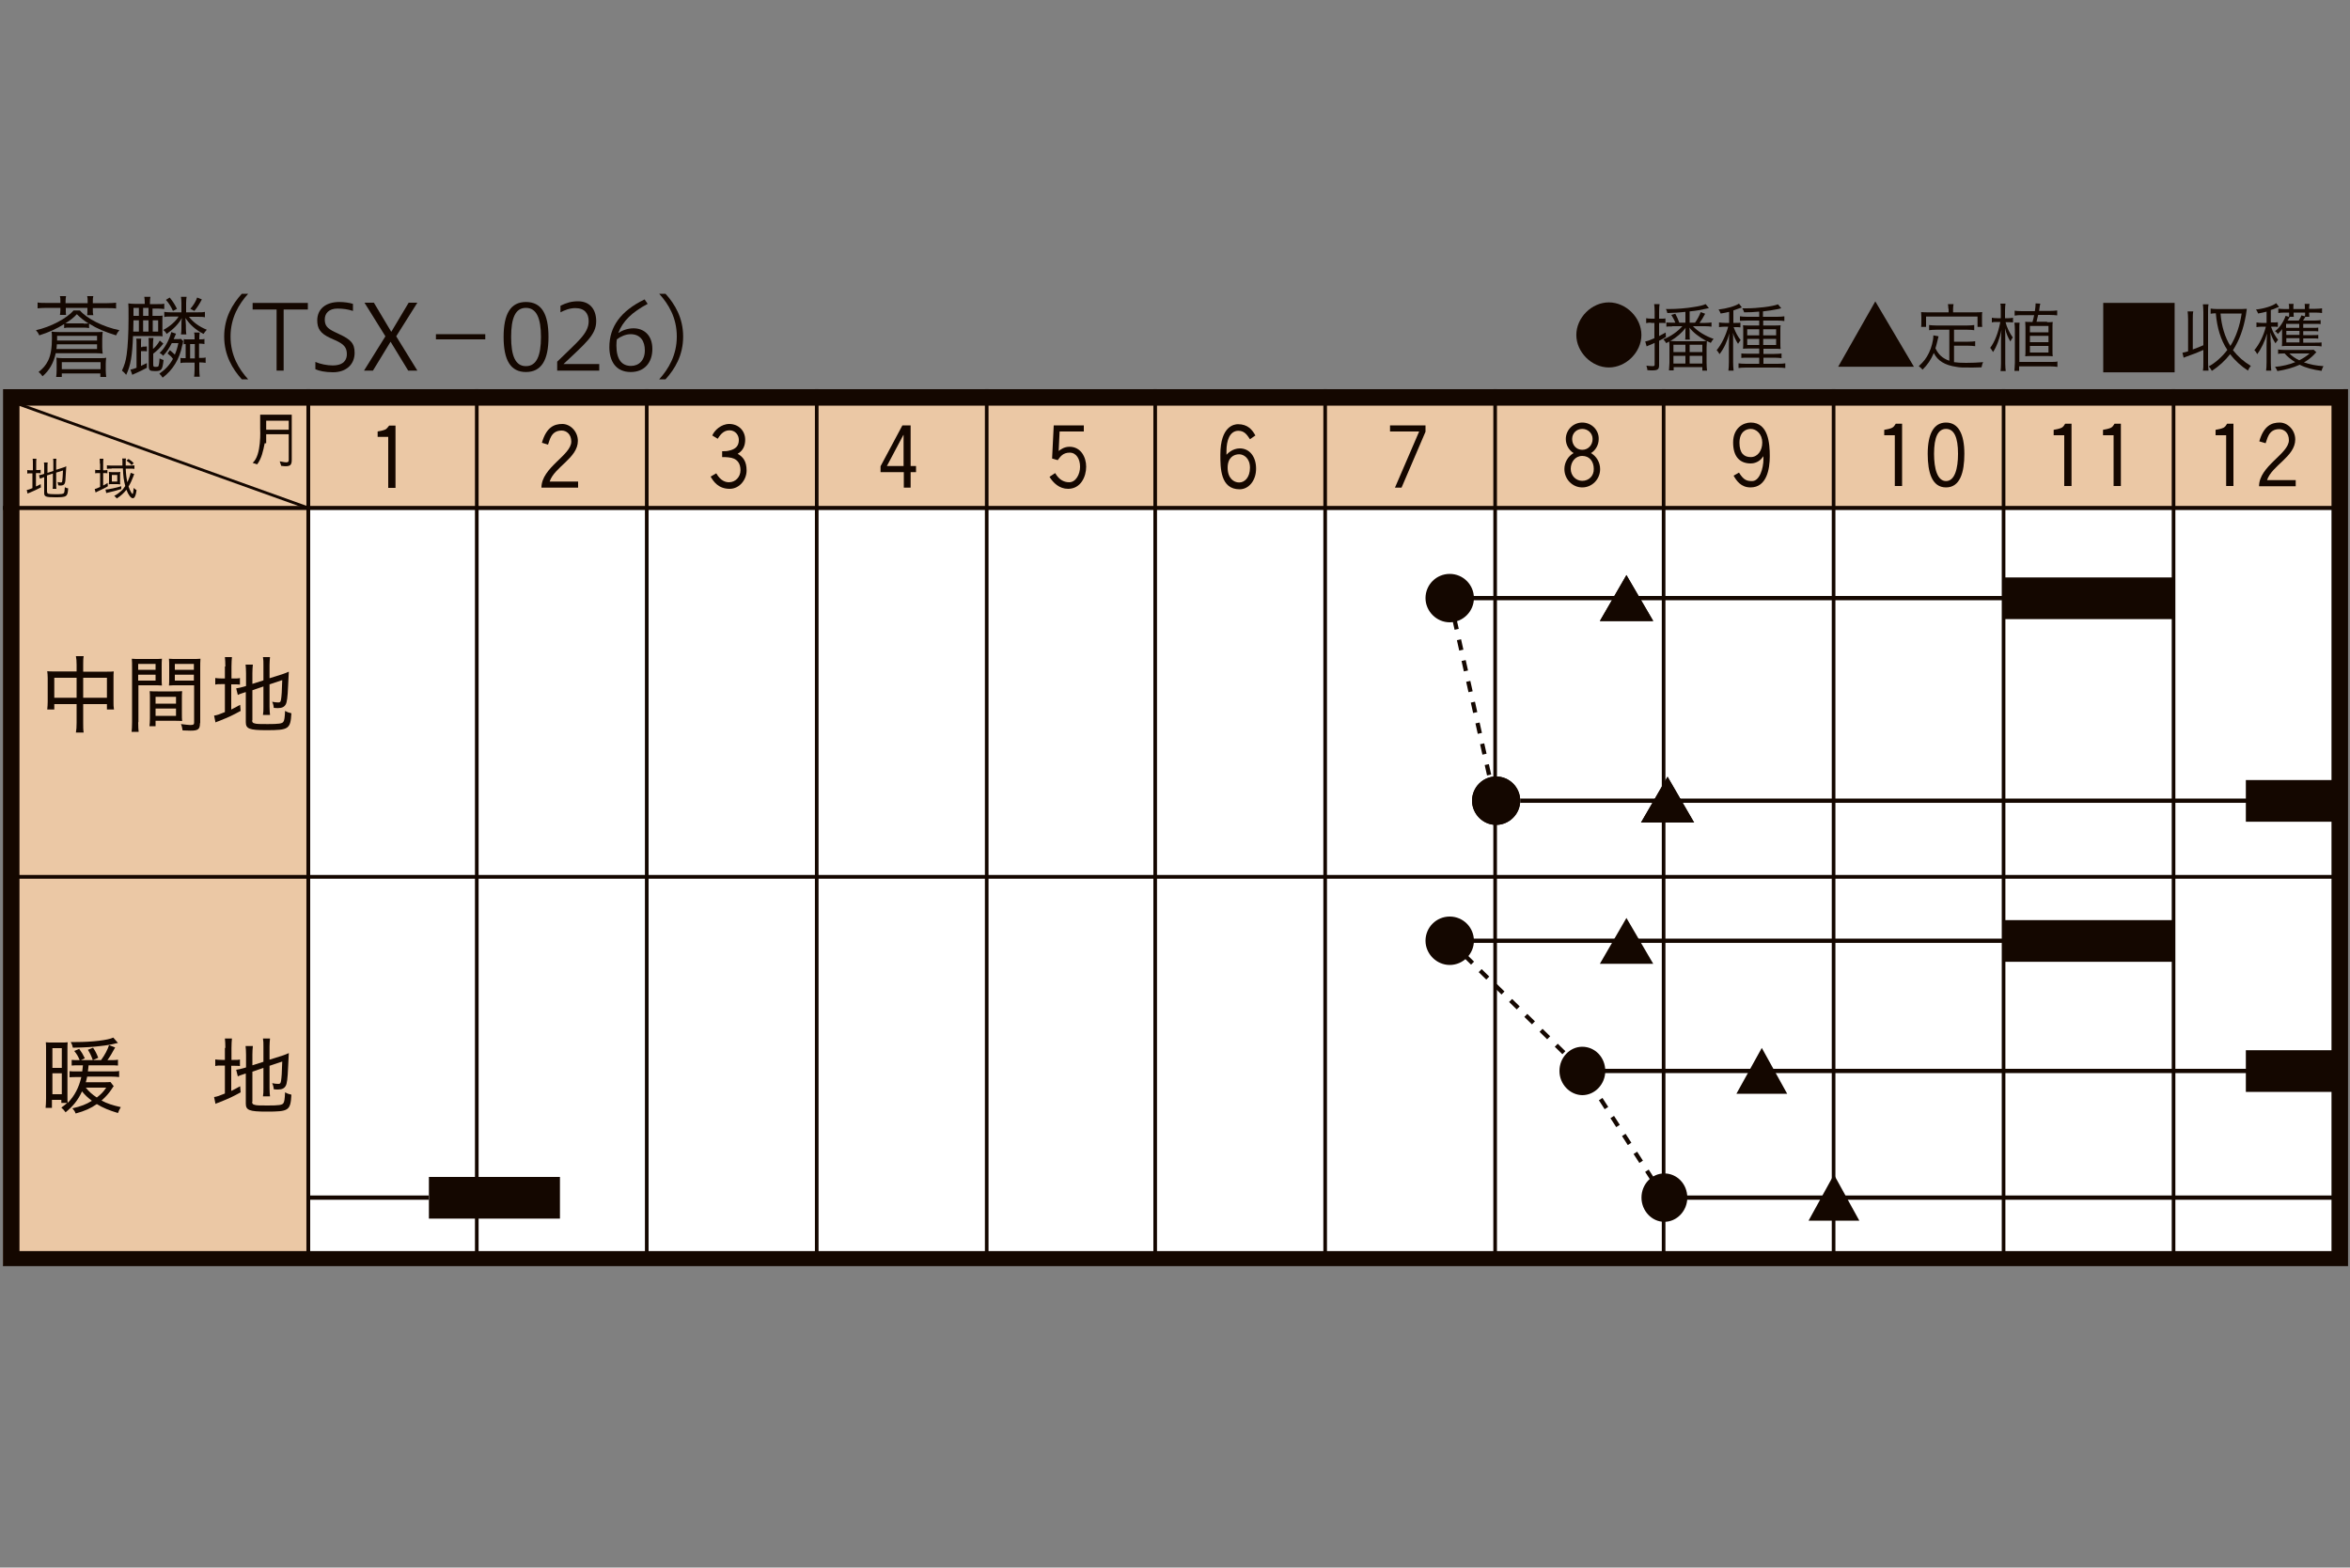
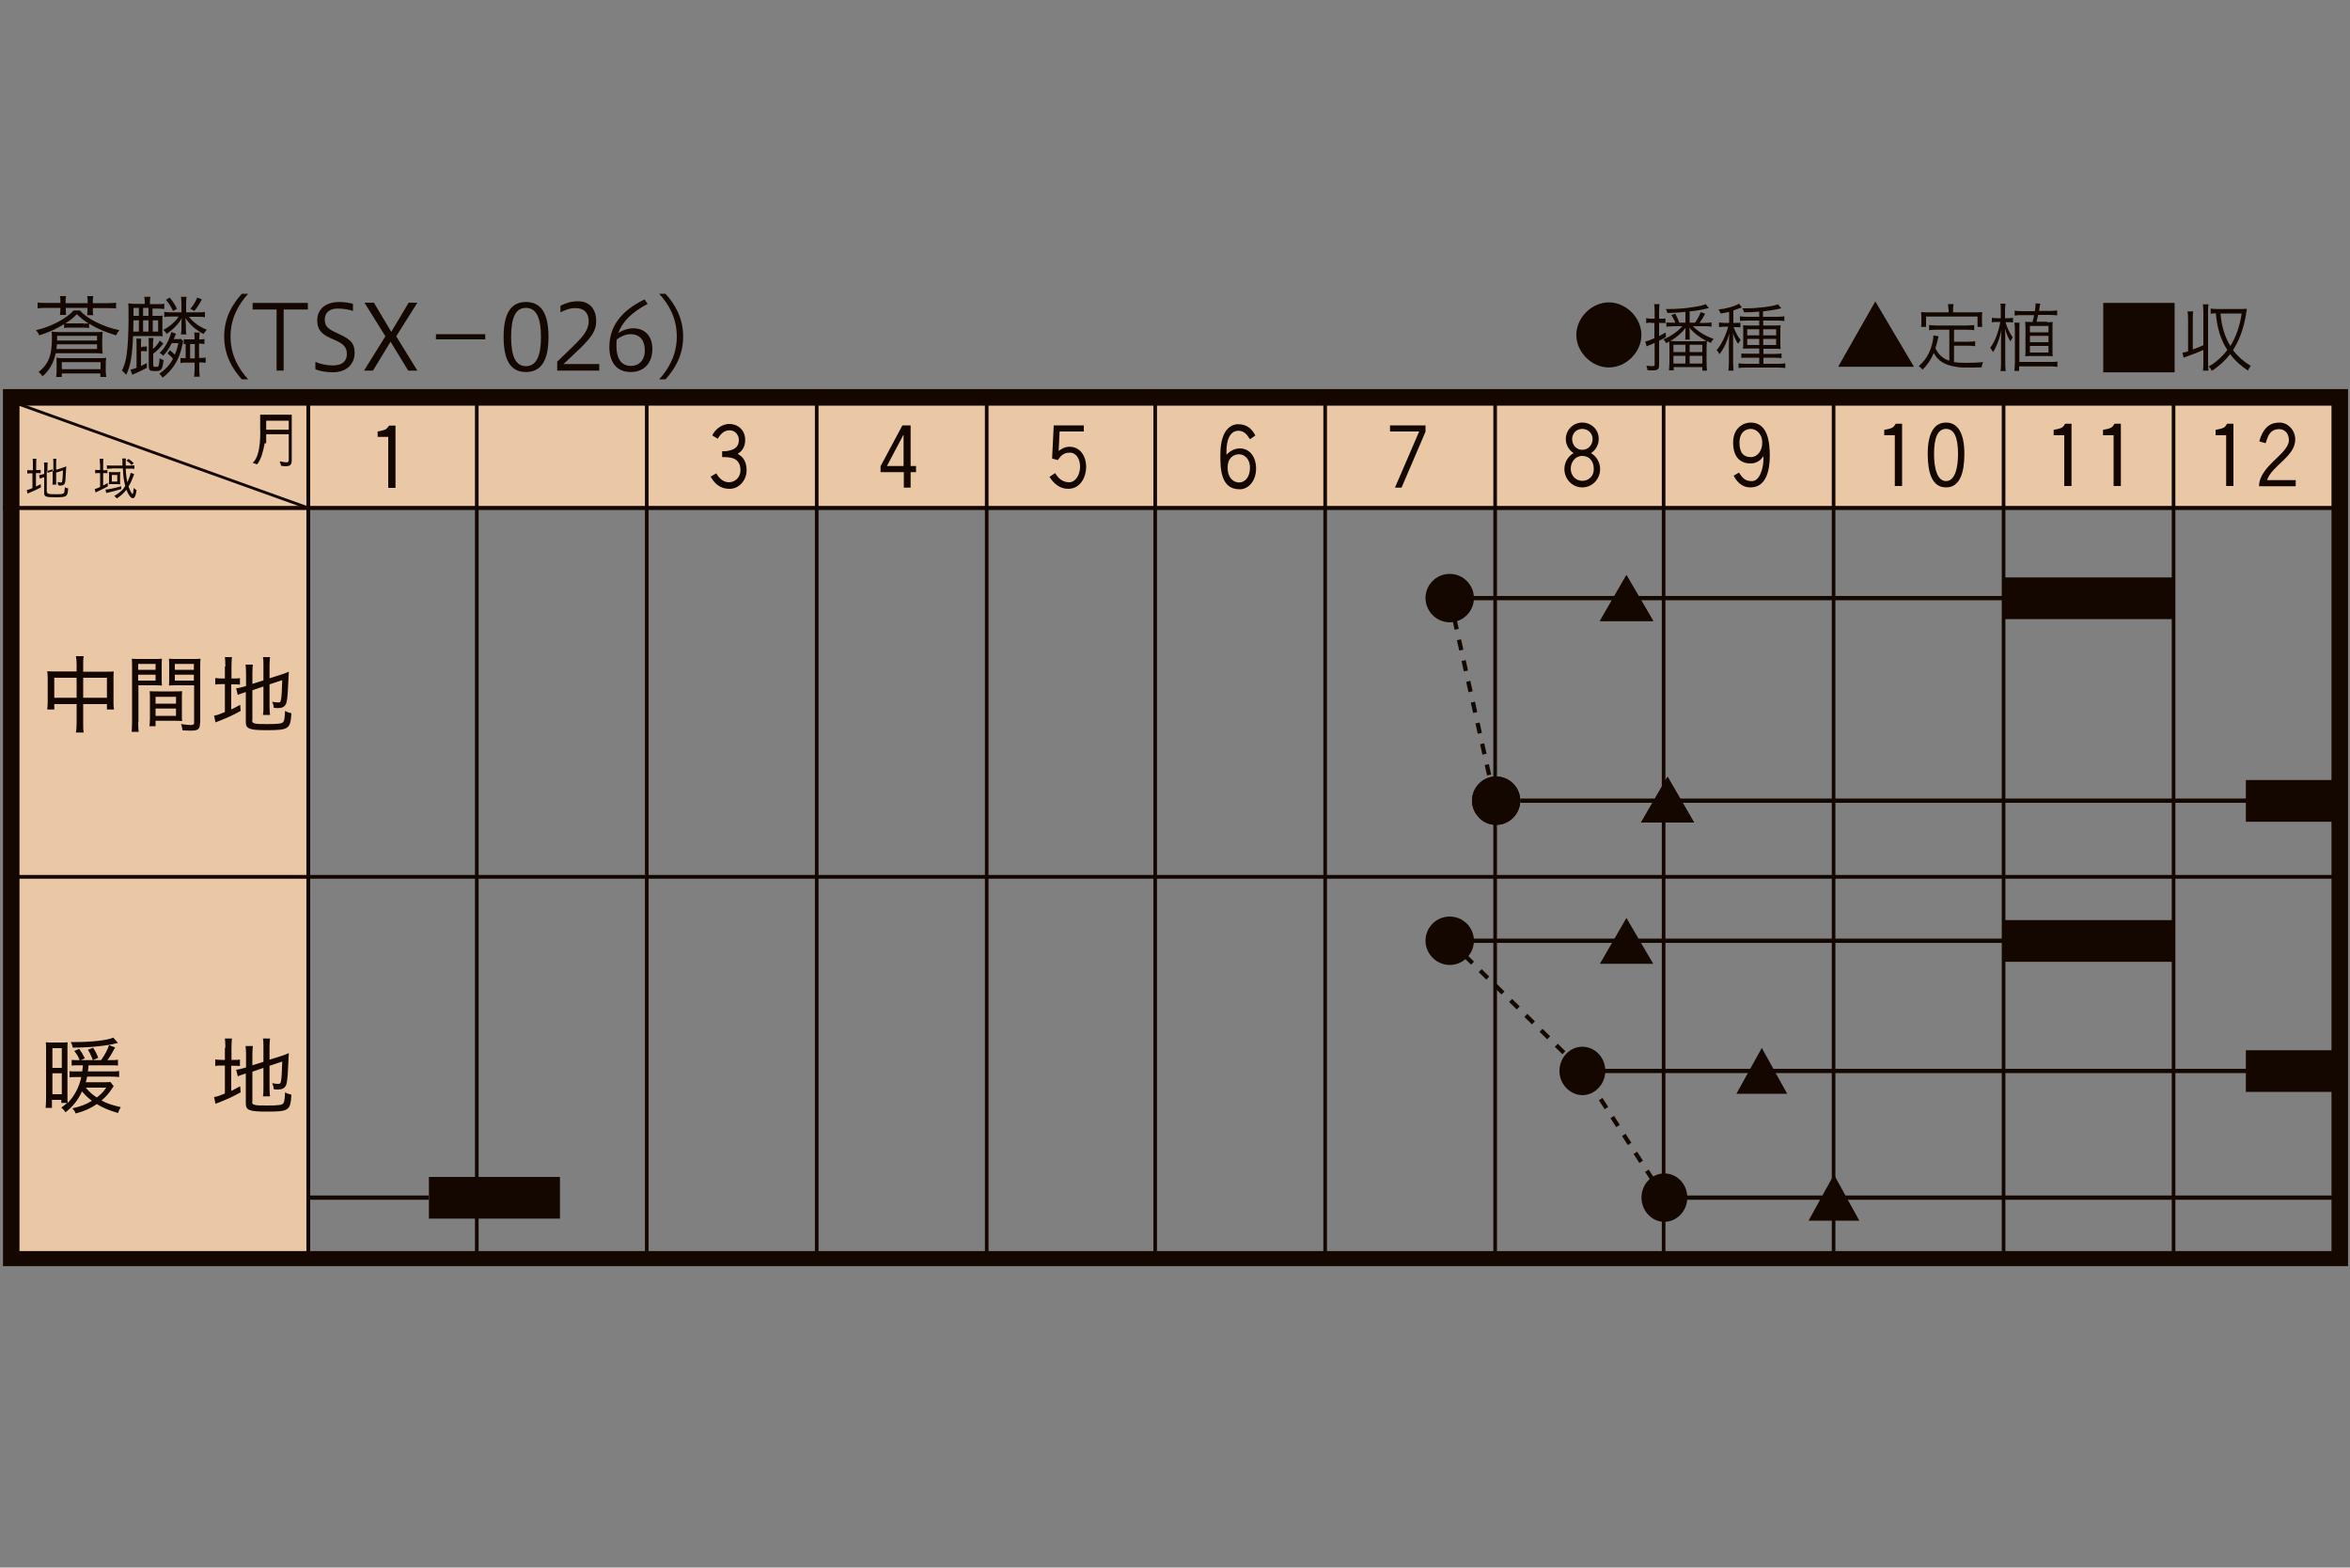
<svg xmlns="http://www.w3.org/2000/svg" xmlns:xlink="http://www.w3.org/1999/xlink" version="1.1" id="レイヤー_1" x="0px" y="0px" viewBox="0 0 1000 667" style="enable-background:new 0 0 1000 667;" xml:space="preserve">
  <rect x="0" y="0" width="1000" height="667" fill="#808080" stroke="none" />
  <style type="text/css">
	.st0{fill:#FFFFFF;}
	.st1{fill:#EBC8A5;}
	.st2{fill:none;stroke:#140700;stroke-width:0.252;}
	.st3{fill:none;stroke:#140700;stroke-width:0.241;}
	.st4{fill:none;stroke:#140700;stroke-width:0.273;}
	.st5{fill:#140700;}
	.st6{fill:none;stroke:#140700;stroke-width:0.188;}
	.st7{fill:none;stroke:#140700;stroke-width:1.6;stroke-miterlimit:10;}
	.st8{fill:none;stroke:#140700;stroke-width:1.815;stroke-miterlimit:10;stroke-dasharray:4.536,4.536;}
	.st9{fill:none;stroke:#140700;stroke-width:1.815;stroke-miterlimit:10;}
</style>
  <symbol id="calカレンダ" viewBox="-77.5 -29 155.9 58.4">
    <g>
-       <rect x="-77.5" y="-28.9" class="st0" width="155.6" height="58.2" />
-     </g>
+       </g>
    <rect x="-76.7" y="21.4" class="st1" width="154.7" height="6.9" />
    <rect x="-77.5" y="-28.9" class="st1" width="20.3" height="50.3" />
    <line class="st2" x1="-57.2" y1="29.3" x2="-57.2" y2="-28.9" />
    <line class="st3" x1="-46" y1="29.3" x2="-46" y2="-28.9" />
    <line class="st3" x1="-34.7" y1="29.3" x2="-34.7" y2="-28.9" />
    <line class="st3" x1="-23.4" y1="29.3" x2="-23.4" y2="-28.9" />
    <line class="st3" x1="-12.1" y1="29.3" x2="-12.1" y2="-28.9" />
    <line class="st3" x1="-0.9" y1="29.3" x2="-0.9" y2="-28.9" />
    <line class="st3" x1="10.4" y1="29.3" x2="10.4" y2="-28.9" />
    <line class="st3" x1="21.7" y1="29.3" x2="21.7" y2="-28.9" />
    <line class="st3" x1="32.9" y1="29.3" x2="32.9" y2="-28.9" />
    <line class="st3" x1="44.2" y1="29.3" x2="44.2" y2="-28.9" />
    <line class="st3" x1="55.5" y1="29.3" x2="55.5" y2="-28.9" />
    <line class="st3" x1="66.8" y1="29.3" x2="66.8" y2="-28.9" />
    <line class="st4" x1="-77.5" y1="21.4" x2="78" y2="21.4" />
    <g id="_x31_-12_2_">
	</g>
    <path class="st5" d="M-58.5,26.6H-60v0.6h1.5V26.6z M-58.5,25.5v-0.9c0-0.2-0.1-0.2-0.6-0.1l0.1-0.3c0.7-0.1,0.7,0.1,0.7,0.5v2.9   h-2.1c0-0.2,0-0.7,0-0.9c0-0.1,0.1-1.8-0.5-2.3l0.3-0.1c0.3,0.4,0.4,0.9,0.5,1.4H-58.5z M-60,25.7c0,0.2,0,0.4,0,0.6h1.5v-0.6H-60z   " />
    <line class="st6" x1="-77" y1="28.5" x2="-57.2" y2="21.4" />
    <g>
      <path class="st5" d="M77.3,28.2v-56.2H-76.4v56.2H77.3 M78.4,29.3H-77.5V-29H78.4V29.3L78.4,29.3z" />
    </g>
  </symbol>
  <symbol id="収穫_2" viewBox="-6.5 -2.3 17.4 4">
    <rect x="-6.5" y="-2.3" class="st5" width="17.4" height="4" />
  </symbol>
  <symbol id="定植_2" viewBox="-2.4 -2.2 5.1 4.4">
    <g>
      <path class="st5" d="M0.1,2.2l2.6-4.4h-5.1L0.1,2.2z" />
    </g>
  </symbol>
  <symbol id="播種" viewBox="-1.7 -1.7 3.4 3.4">
    <path class="st5" d="M1.7,0c0-0.9-0.8-1.7-1.7-1.7S-1.7-0.9-1.7,0c0,0.9,0.8,1.7,1.7,1.7S1.7,0.9,1.7,0z" />
  </symbol>
  <use xlink:href="#calカレンダ" width="155.9" height="58.4" id="XMLID_1_" x="-77.5" y="-29" transform="matrix(6.401 0 0 -6.401 497.329 353.13)" style="overflow:visible;" />
  <g>
    <path class="st5" d="M32.6,282.9c0-1.7-0.1-2.6-0.3-3.7h3.3c-0.2,1.1-0.2,2.1-0.2,3.7v2.9h10.2c1.3,0,2,0,2.8-0.1   c-0.1,0.9-0.1,1.7-0.1,2.9v10c0,1.3,0,2.2,0.2,3.3h-3v-2.3H35.4v7.9c0,2.1,0,3,0.2,4.2h-3.3c0.2-1.2,0.3-2.2,0.3-4.2v-7.9h-9.5v2.3   h-3c0.1-1.1,0.2-2,0.2-3.3v-10.1c0-1.2-0.1-2-0.2-2.9c0.9,0.1,1.6,0.1,2.8,0.1h9.7V282.9z M23.1,288.4v8.5h9.5v-8.5H23.1z    M45.5,296.9v-8.5H35.4v8.5H45.5z" />
    <path class="st5" d="M58.8,307.3c0,2,0.1,3.2,0.2,4.1h-3c0.1-1,0.2-2.1,0.2-4.1v-23c0-1.8,0-2.8-0.1-4c1,0.1,1.9,0.1,3.7,0.1h5.5   c1.8,0,2.6,0,3.6-0.1c-0.1,1.1-0.1,2-0.1,3.4v4.7c0,1.5,0,2.4,0.1,3.3c-1-0.1-2.1-0.1-3.5-0.1h-6.5V307.3z M58.8,285h7.4v-2.5h-7.4   V285z M58.8,289.6h7.4v-2.5h-7.4V289.6z M77.4,303.6c0,1.3,0,2.3,0.1,3.2c-1.1-0.1-2.1-0.1-3.6-0.1h-7.7v2.3h-2.6   c0.1-1,0.2-1.9,0.2-3.4v-8.2c0-1.3,0-2.3-0.1-3.3c1,0.1,1.9,0.1,3.4,0.1H74c1.6,0,2.4,0,3.5-0.1c-0.1,1-0.1,1.9-0.1,3.3V303.6z    M66.2,299.4h8.7v-2.9h-8.7V299.4z M66.2,304.6h8.7v-3.1h-8.7V304.6z M85.1,307.7c0,2.6-0.8,3.2-4,3.2c-0.8,0-2.7-0.1-3.4-0.1   c-0.2-1.2-0.3-1.8-0.7-2.7c1.7,0.2,3.2,0.4,3.9,0.4c1.4,0,1.7-0.2,1.7-1v-15.9h-7.2c-1.4,0-2.6,0-3.5,0.1c0.1-1,0.1-1.9,0.1-3.3   v-4.7c0-1.2,0-2.3-0.1-3.4c1,0.1,1.9,0.1,3.6,0.1h6.1c1.8,0,2.7,0,3.7-0.1c-0.1,1.4-0.1,2.3-0.1,3.9V307.7z M74.4,285h8.1v-2.5   h-8.1V285z M74.4,289.6h8.1v-2.5h-8.1V289.6z" />
    <path class="st5" d="M95.9,283.6c0-1.7-0.1-3-0.2-4h3c-0.1,1.1-0.2,2.2-0.2,4v5.1h0.9c1.4,0,2.1,0,2.7-0.2v2.8   c-0.9-0.1-1.6-0.1-2.8-0.1h-0.9v10.7c1.4-0.7,2-1,3.8-2l0.2,2.6c-3.5,1.9-4.5,2.4-9.2,4.3c-0.9,0.3-1.1,0.4-1.5,0.6l-0.6-2.9   c1.3-0.2,2.2-0.5,4.6-1.5v-11.9h-1.2c-1.5,0-2.1,0-2.9,0.2v-2.8c0.8,0.1,1.5,0.2,2.9,0.2h1.2V283.6z M107.3,306.5   c0,0.8,0.2,1.1,1,1.3c0.8,0.3,2.4,0.3,5.6,0.3c4.8,0,6.2-0.2,6.7-1c0.4-0.5,0.6-1.9,0.7-4.6c0.9,0.5,1.4,0.7,2.7,1   c-0.4,6.7-1.1,7.2-10.6,7.2c-7.3,0-8.8-0.6-8.8-3.4v-12.8l-0.4,0.1c-2.1,0.7-2.2,0.7-3,1.1l-0.7-2.8c1-0.1,2-0.4,3.2-0.7l1-0.3   v-5.4c0-1.6-0.1-2.6-0.2-3.7h3.1c-0.1,1.1-0.2,2.1-0.2,3.6v4.6l4.7-1.5v-6.5c0-1.5,0-2.2-0.2-3.4h3c-0.1,1.1-0.2,2.2-0.2,3.4v5.6   l5.4-1.7c1.2-0.4,1.9-0.7,2.8-1.1c-0.2,3.6-0.2,3.6-0.3,6c-0.2,4.9-0.5,7-1,7.9c-0.6,1.1-1.6,1.6-3.3,1.6c-0.5,0-0.9,0-1.8-0.1   c-0.1-1.1-0.3-1.8-0.7-2.6c0.9,0.2,1.9,0.3,2.6,0.3c0.8,0,1-0.2,1.2-1.3c0.2-1.2,0.4-3.7,0.5-8.2l-5.4,1.8v9.6   c0,1.4,0.1,2.4,0.2,3.4h-3c0.2-1.1,0.2-2,0.2-3.5v-8.6l-4.7,1.6V306.5z" />
  </g>
  <g>
    <path class="st5" d="M48.4,462.2c-0.3,0.3-0.3,0.3-0.8,1.1c-1.3,2-2.6,3.4-4.4,5c2.5,1.3,4.7,2,8.2,2.8c-0.6,1-0.8,1.5-1.2,2.5   c-3.7-1.1-6.4-2.2-9-3.8c-2.6,1.8-5,2.9-9,4c-0.4-1-0.7-1.4-1.4-2.2c3.6-0.8,5.9-1.7,8.3-3.2c-1.8-1.4-2.9-2.4-4.2-4   c-1.7,3.7-3.8,6.3-7,8.9c-0.6-0.9-1-1.3-1.8-2c1.2-0.9,1.6-1.2,2.5-2h-2.5V468h-4v3.4h-2.7c0.1-1.1,0.2-2.2,0.2-3.9v-20.6   c0-1.5,0-2.5-0.1-3.4c0.9,0.1,1.5,0.1,2.9,0.1h3.7c1.2,0,2,0,2.7-0.1c-0.1,0.8-0.1,1.8-0.1,3v19.8c0,1.5,0,2.4,0.1,3   c2.9-2.9,4.8-6.6,5.8-11h-1.9c-1.4,0-2.1,0-3.1,0.1v-2.6c0.9,0.1,1.6,0.1,3,0.1H35c0.1-1.1,0.2-1.4,0.3-2.6h-1.9   c-1.1,0-2,0-2.9,0.1v-2.4c0.8,0.1,1.8,0.1,2.8,0.1h9.7c1.7-2.4,2.7-4.3,3.4-6.4l2.6,1c-1.3,2.4-2.3,4.1-3.3,5.4h1.5   c1.2,0,2.1,0,3-0.2v2.5c-0.8-0.1-2.1-0.1-3.1-0.1h-9.4c-0.1,1.3-0.2,1.6-0.3,2.6h9.6c1.9,0,2.8,0,3.7-0.2v2.6   c-1-0.1-1.9-0.2-3.7-0.2h-9.9c-0.2,0.9-0.3,1.4-0.6,2.4h7.7c1.3,0,2.1,0,2.8-0.1L48.4,462.2z M22.3,454.4h4V446h-4V454.4z    M22.3,465.6h4v-8.9h-4V465.6z M50.2,443.8c-0.4,0.1-0.4,0.1-0.6,0.1c-1.9,0.5-4.1,0.9-6.9,1.2c-3.2,0.4-6.3,0.6-11.7,0.7   c-0.2-1-0.4-1.5-0.9-2.4c1,0,1.7,0,2.2,0c6.9,0,13.7-0.8,15.9-1.9L50.2,443.8z M34,451.3c-0.8-1.9-1.2-2.6-2.4-4.1l2.1-0.9   c1.1,1.5,1.5,2.2,2.4,4L34,451.3z M36.5,462.8c1.4,1.7,2.7,2.9,4.7,4.2c1.8-1.4,2.8-2.4,4-4.2H36.5z M39.5,451.1   c-0.7-1.9-1.1-2.8-2.1-4.4l2.2-0.9c1,1.5,1.5,2.5,2.2,4.3L39.5,451.1z" />
    <path class="st5" d="M95.9,445.9c0-1.7-0.1-3-0.2-4h3c-0.1,1.1-0.2,2.2-0.2,4v5.1h0.9c1.4,0,2.1,0,2.7-0.2v2.8   c-0.9-0.1-1.6-0.1-2.8-0.1h-0.9v10.7c1.4-0.7,2-1,3.8-2l0.2,2.6c-3.5,1.9-4.5,2.4-9.2,4.3c-0.9,0.3-1.1,0.4-1.5,0.6l-0.6-2.9   c1.3-0.2,2.2-0.5,4.6-1.5v-11.9h-1.2c-1.5,0-2.1,0-2.9,0.2v-2.8c0.8,0.1,1.5,0.2,2.9,0.2h1.2V445.9z M107.3,468.8   c0,0.8,0.2,1.1,1,1.3c0.8,0.3,2.4,0.3,5.6,0.3c4.8,0,6.2-0.2,6.7-1c0.4-0.5,0.6-1.9,0.7-4.6c0.9,0.5,1.4,0.7,2.7,1   c-0.4,6.8-1.1,7.2-10.6,7.2c-7.3,0-8.8-0.6-8.8-3.4v-12.8l-0.4,0.1c-2.1,0.7-2.2,0.7-3,1.1l-0.7-2.8c1-0.1,2-0.4,3.2-0.7l1-0.3   v-5.4c0-1.6-0.1-2.6-0.2-3.7h3.1c-0.1,1.1-0.2,2.1-0.2,3.6v4.6l4.7-1.5v-6.5c0-1.5,0-2.2-0.2-3.4h3c-0.1,1.1-0.2,2.2-0.2,3.4v5.6   l5.4-1.7c1.2-0.4,1.9-0.7,2.8-1.1c-0.2,3.6-0.2,3.6-0.3,6c-0.2,4.9-0.5,7-1,7.9c-0.6,1.1-1.6,1.6-3.3,1.6c-0.5,0-0.9,0-1.8-0.1   c-0.1-1.1-0.3-1.8-0.7-2.6c0.9,0.2,1.9,0.3,2.6,0.3c0.8,0,1-0.2,1.2-1.3c0.2-1.2,0.4-3.7,0.5-8.2l-5.4,1.8v9.6   c0,1.4,0.1,2.4,0.2,3.4h-3c0.2-1.1,0.2-2,0.2-3.5v-8.6l-4.7,1.6V468.8z" />
  </g>
  <line class="st7" x1="4.3" y1="373.1" x2="995.5" y2="373.1" />
  <path class="st5" d="M673.3,204.6c-2.7,0-4.9-2.2-4.9-5.1c0-2.9,1.9-5.5,4.9-5.5c3.2,0,4.9,2.5,4.9,5.5  C678.3,202.5,676.1,204.6,673.3,204.6z M673.3,179.8c-3.9,0-7,3.2-7,7c0,2.5,1.3,4.7,3.3,6c-2.3,1.3-3.9,3.9-3.9,6.8  c0,4.3,3.4,7.8,7.6,7.8c4.2,0,7.6-3.5,7.6-7.8c0-2.9-1.6-5.5-3.9-6.8c2-1.2,3.3-3.5,3.3-6C680.4,182.9,677.2,179.8,673.3,179.8z   M673.3,191.4c-2.6,0-4.3-2.1-4.3-4.6c0-2.5,1.9-4.3,4.3-4.3c2.4,0,4.4,1.8,4.4,4.3C677.7,189.3,675.9,191.4,673.3,191.4z" />
  <path class="st5" d="M745,182.5c2.4,0,4.9,2.2,4.9,5.8c0,3.5-2,6.2-4.9,6.2c-2.9,0-4.8-1.7-4.8-6.1  C740.2,183.8,742.9,182.5,745,182.5z M737.7,202.4c1.2,2.1,3.1,5,7.2,5c6.9,0,8.2-7.8,8.2-13.3c0-5.4-0.6-14.3-8.1-14.3  c-3.2,0-7.5,2.3-7.5,8.5c0,6.2,3,8.9,7.5,8.9c2.7,0,4.7-1.8,5.2-3h0.1c0.1,0.4,0.1,0.8,0.1,1.2c0,3.8-1.6,9.3-4.8,9.3  c-2.3,0-3.6-0.4-5.6-3.6L737.7,202.4z" />
  <path class="st5" d="M801.8,182.9c0.8-0.1,2.7-0.5,3.4-0.9c0.7-0.4,1.1-1,1.5-1.7h2.7v26.5h-3.1v-21.6h-4.5V182.9z" />
  <path class="st5" d="M828.1,182.5c3.4,0,5.1,3.5,5.1,10.6c0,6.3-1.4,11.6-5.1,11.6c-3.7,0-5.1-5.3-5.1-11.6  C823,186,824.7,182.5,828.1,182.5z M828.1,179.8c-5.2,0-7.8,4.8-7.8,13.3c0,7.9,1.8,14.3,7.8,14.3c6,0,7.8-6.5,7.8-14.3  C835.9,184.6,833.3,179.8,828.1,179.8z" />
  <path class="st5" d="M873.9,182.9c0.8-0.1,2.6-0.5,3.4-0.9c0.7-0.4,1.1-1,1.5-1.7h2.7v26.5h-3.1v-21.6h-4.5V182.9z" />
  <path class="st5" d="M894.9,182.9c0.8-0.1,2.6-0.5,3.4-0.9c0.7-0.4,1.1-1,1.5-1.7h2.7v26.5h-3.1v-21.6h-4.5V182.9z" />
  <path class="st5" d="M942.8,182.9c0.8-0.1,2.6-0.5,3.4-0.9c0.7-0.4,1.1-1,1.5-1.7h2.7v26.5h-3.1v-21.6h-4.5V182.9z" />
  <path class="st5" d="M961.4,187.8c1.9-6.7,5.3-8,8.7-8c3.4,0,6.6,3.2,6.6,7.2c0,7.3-10,11.1-12,17.3h12.2v2.6h-15.6  c0-8.6,12.7-13.8,12.7-19.6c0-3.1-2-4.7-4.1-4.7c-4.7,0-5.1,4.4-5.8,6L961.4,187.8z" />
  <path class="st5" d="M160.7,183.6c0.8-0.1,2.6-0.5,3.4-0.9c0.6-0.4,1-1,1.5-1.6h2.7v26.5h-3.1v-21.7h-4.5V183.6z" />
-   <path class="st5" d="M230.6,188.4c1.9-6.7,5.3-8,8.7-8c3.4,0,6.6,3.2,6.6,7.2c0,7.3-10,11.1-12,17.3H246v2.6h-15.6  c0-8.6,12.7-13.8,12.7-19.6c0-3.1-2-4.7-4.1-4.7c-4.7,0-5.1,4.4-5.8,6L230.6,188.4z" />
  <path class="st5" d="M303.1,185.3c0.9-2.2,3.8-4.9,7.2-4.9c4,0,6.8,2.9,6.8,6.7c0,2.4-0.8,4.6-3.2,6c2.3,1.3,3.8,3.2,3.8,7.1  c0,3.9-3,7.8-7.2,7.8c-4.8,0-6.9-3.1-8.1-5.2l2.4-1.4c1.9,3.4,4.2,3.8,5.4,3.8c2.8,0,4.9-2.3,4.9-5.1c0-2.9-1.3-5.2-5.2-5.5  c-0.8-0.1-1.6-0.1-2.6-0.1V192c1,0,1.9,0,2.7-0.2c3.1-0.6,4.4-2.1,4.4-4.6c0-2.2-1.6-4.1-4-4.1c-2.8,0-4.2,2.4-5,3.6L303.1,185.3z" />
  <path class="st5" d="M377.4,198.3l7-13.2h0.1v13.2H377.4z M374.6,200.9h10v6.6h2.9v-6.6h2.3v-2.6h-2.3V181h-3.5l-9.3,17.4V200.9z" />
  <path class="st5" d="M448.4,181h12.8v2.6h-10.3l-0.4,8.3c0.8-0.6,2.3-1.8,4.6-1.8c4.9,0,7.1,4.5,7.1,8.5c0,4.2-2.3,9.4-7.7,9.4  c-3.7,0-6.3-2.5-7.9-5.1l2.4-1.6c1.8,3.1,4,3.9,6,3.9c2.8,0,4.6-3.4,4.6-6.6c0-3.3-1.6-6-4.4-6c-2.9,0-4,1.7-5.1,3.2l-2.4-0.7  L448.4,181z" />
  <path class="st5" d="M527.3,193.3c2,0,4.6,1.7,4.6,5.7c0,4.1-2.2,6.3-4.6,6.3c-2.3,0-4.9-1.8-4.9-6.3  C522.4,194.7,525,193.3,527.3,193.3z M534.2,185.3c-1.3-2.4-3.2-4.8-7.4-4.8c-1.5,0-7.5,0.7-7.5,13c0,5.6,0,14.7,8.2,14.7  c3.8,0,7-3.6,7-8.8c0-5-2.7-8.6-6.9-8.6c-3.2,0-5.2,2.2-5.7,2.7v-1.6c0-4.3,1.3-8.6,5.1-8.6c2.7,0,3.8,2,4.9,3.6L534.2,185.3z" />
  <path class="st5" d="M606.6,183.7l-10.2,23.8h-2.8l10.3-23.9h-12.4V181h15.1V183.7z" />
  <g>
-     <path class="st5" d="M14,197.3c0-0.9,0-1.6-0.1-2.1h1.6c-0.1,0.6-0.1,1.2-0.1,2.1v2.7h0.5c0.7,0,1.1,0,1.4-0.1v1.5   c-0.5-0.1-0.8-0.1-1.5-0.1h-0.5v5.7c0.7-0.3,1.1-0.5,2-1l0.1,1.4c-1.9,1-2.4,1.2-4.9,2.3c-0.5,0.2-0.6,0.2-0.8,0.3l-0.3-1.5   c0.7-0.1,1.2-0.3,2.4-0.8v-6.3h-0.6c-0.8,0-1.1,0-1.6,0.1v-1.5c0.4,0.1,0.8,0.1,1.6,0.1H14V197.3z M20.1,209.4   c0,0.4,0.1,0.6,0.5,0.7c0.4,0.1,1.3,0.2,3,0.2c2.5,0,3.3-0.1,3.6-0.5c0.2-0.3,0.3-1,0.4-2.5c0.5,0.3,0.7,0.4,1.4,0.5   c-0.2,3.6-0.6,3.8-5.6,3.8c-3.9,0-4.6-0.3-4.6-1.8V203l-0.2,0.1c-1.1,0.4-1.2,0.4-1.6,0.6l-0.4-1.5c0.5-0.1,1.1-0.2,1.7-0.4   l0.5-0.2v-2.9c0-0.8,0-1.4-0.1-1.9h1.6c-0.1,0.6-0.1,1.1-0.1,1.9v2.5l2.5-0.8v-3.4c0-0.8,0-1.2-0.1-1.8H24   c-0.1,0.6-0.1,1.2-0.1,1.8v2.9l2.8-0.9c0.6-0.2,1-0.3,1.5-0.6c-0.1,1.9-0.1,1.9-0.2,3.2c-0.1,2.6-0.2,3.7-0.5,4.2   c-0.3,0.6-0.9,0.8-1.8,0.8c-0.3,0-0.5,0-0.9-0.1c-0.1-0.6-0.2-1-0.3-1.4c0.5,0.1,1,0.2,1.4,0.2c0.4,0,0.5-0.1,0.6-0.7   c0.1-0.7,0.2-2,0.3-4.4l-2.9,0.9v5.1c0,0.7,0,1.2,0.1,1.8h-1.6c0.1-0.6,0.1-1.1,0.1-1.9v-4.6l-2.5,0.8V209.4z" />
+     <path class="st5" d="M14,197.3c0-0.9,0-1.6-0.1-2.1h1.6c-0.1,0.6-0.1,1.2-0.1,2.1v2.7h0.5c0.7,0,1.1,0,1.4-0.1v1.5   c-0.5-0.1-0.8-0.1-1.5-0.1h-0.5v5.7c0.7-0.3,1.1-0.5,2-1l0.1,1.4c-1.9,1-2.4,1.2-4.9,2.3c-0.5,0.2-0.6,0.2-0.8,0.3l-0.3-1.5   c0.7-0.1,1.2-0.3,2.4-0.8v-6.3h-0.6c-0.8,0-1.1,0-1.6,0.1v-1.5c0.4,0.1,0.8,0.1,1.6,0.1H14V197.3z M20.1,209.4   c0,0.4,0.1,0.6,0.5,0.7c0.4,0.1,1.3,0.2,3,0.2c2.5,0,3.3-0.1,3.6-0.5c0.2-0.3,0.3-1,0.4-2.5c0.5,0.3,0.7,0.4,1.4,0.5   c-0.2,3.6-0.6,3.8-5.6,3.8c-3.9,0-4.6-0.3-4.6-1.8V203l-0.2,0.1c-1.1,0.4-1.2,0.4-1.6,0.6l-0.4-1.5c0.5-0.1,1.1-0.2,1.7-0.4   l0.5-0.2v-2.9c0-0.8,0-1.4-0.1-1.9h1.6c-0.1,0.6-0.1,1.1-0.1,1.9v2.5l2.5-0.8v-3.4c0-0.8,0-1.2-0.1-1.8H24   c-0.1,0.6-0.1,1.2-0.1,1.8v2.9l2.8-0.9c0.6-0.2,1-0.3,1.5-0.6c-0.1,1.9-0.1,1.9-0.2,3.2c-0.1,2.6-0.2,3.7-0.5,4.2   c-0.3,0.6-0.9,0.8-1.8,0.8c-0.3,0-0.5,0-0.9-0.1c-0.1-0.6-0.2-1-0.3-1.4c0.5,0.1,1,0.2,1.4,0.2c0.4,0,0.5-0.1,0.6-0.7   c0.1-0.7,0.2-2,0.3-4.4l-2.9,0.9v5.1h-1.6c0.1-0.6,0.1-1.1,0.1-1.9v-4.6l-2.5,0.8V209.4z" />
    <path class="st5" d="M42.5,197.3c0-0.9,0-1.5-0.1-2.1H44c-0.1,0.6-0.1,1.2-0.1,2.1v2.8h0.3c0.7,0,1.1,0,1.5-0.1v1.4   c-0.4-0.1-0.8-0.1-1.5-0.1h-0.3v5.3c0.8-0.4,1.1-0.6,1.9-1.1l0.1,1.4c-0.9,0.6-2.2,1.2-3.9,2c-0.9,0.4-1.1,0.5-1.3,0.7l-0.4-1.5   c0.4-0.1,1.1-0.3,2.3-0.9v-5.9H42c-0.6,0-1.1,0-1.5,0.1v-1.5c0.5,0.1,0.9,0.1,1.6,0.1h0.5V197.3z M51.6,208.1   c-1.3,0.4-3.7,1.1-5.2,1.4c-0.5,0.1-0.9,0.2-1.2,0.3l-0.3-1.5c0.1,0,0.1,0,0.1,0c0.9,0,4.3-0.7,6.6-1.4L51.6,208.1z M47.5,199.4   c-0.7,0-1.5,0-2,0.1v-1.5c0.5,0.1,1.2,0.1,2.1,0.1h4.5l0-1.4c0-0.7,0-1-0.1-1.6h1.6c-0.1,0.5-0.1,0.9-0.1,1.7c0,0.4,0,0.7,0,1.3   h1.8c0.9,0,1.5,0,1.9-0.1v1.5c-0.6-0.1-1.3-0.1-2-0.1h-1.7c0.1,2.3,0.3,4.1,0.7,5.8c0.7-1.5,1.2-3,1.4-4l1.5,0.5   c-0.2,0.6-0.2,0.6-0.4,1.1c-0.6,1.6-1.2,2.9-2,4.2c0.3,0.9,0.6,1.6,1,2.3c0.3,0.6,0.6,0.9,0.7,0.9c0.2,0,0.4-1.2,0.5-2.6   c0.4,0.4,0.7,0.7,1.2,0.9c-0.2,1.6-0.4,2.2-0.7,2.8c-0.2,0.5-0.6,0.7-0.9,0.7c-0.8,0-1.9-1.4-2.7-3.6c-1.2,1.5-2.3,2.5-4.1,3.7   c-0.3-0.4-0.6-0.7-1.1-1.1c1.2-0.6,2.2-1.4,3-2.1c0.6-0.5,1.1-1.2,1.7-2.1c-0.6-2.2-0.9-4.3-1-7.5H47.5z M46.4,202   c0-0.4,0-0.9-0.1-1.2c0.2,0,0.7,0.1,1.3,0.1H50c0.4,0,0.9,0,1.2-0.1c0,0.2-0.1,0.5-0.1,0.9v3.3c0,0.5,0,0.9,0.1,1.1   c-0.4,0-0.8-0.1-1.3-0.1h-2.4c-0.5,0-0.9,0-1.2,0.1c0-0.4,0.1-0.7,0.1-1.2V202z M47.6,204.9h2.3v-2.8h-2.3V204.9z M56,197.9   c-0.6-0.8-1.2-1.2-2.2-1.9l0.9-0.7c0.9,0.6,1.5,1,2.2,1.8L56,197.9z" />
  </g>
  <g>
    <path class="st5" d="M37.8,139.6c-0.5-0.1-1-0.2-2-0.2h-6.3c-1,0-1.5,0-2.2,0.2v-1.7c-3.2,2-6.5,3.5-10.6,4.8   c-0.4-1-0.8-1.5-1.4-2.2c6.3-1.4,13.1-5,16-8.4H34c3,3.5,9.9,7,16.8,8.4c-0.8,1-0.9,1.1-1.4,2.2c-4.8-1.5-8-2.8-11.5-5V139.6z    M25.7,128.2c0-1,0-1.5-0.2-2.2h2.6c-0.1,0.7-0.2,1.2-0.2,2.2v0.8h9.4v-0.8c0-0.9,0-1.4-0.2-2.2h2.6c-0.2,0.8-0.2,1.3-0.2,2.2v0.8   h6.1c1.5,0,3-0.1,3.8-0.2v2.5c-0.8-0.2-2.3-0.2-3.8-0.2h-6.1v0.8c0,0.9,0,1.5,0.2,2.2h-2.6c0.1-0.8,0.1-1.4,0.1-2.2V131H28v0.8   c0,0.8,0,1.5,0.1,2.2h-2.6c0.1-0.7,0.2-1.3,0.2-2.1V131h-5.9c-1.5,0-3,0.1-3.8,0.2v-2.5c0.8,0.2,2.3,0.2,3.8,0.2h5.9V128.2z    M23.7,150.3c-0.8,4-2.8,7.5-5.6,9.8c-0.5-0.7-1.1-1.4-1.7-1.8c2-1.6,3.1-2.9,4.1-4.9c1.1-2.3,1.6-5.4,1.6-9.5c0-1.1,0-2.1-0.2-2.8   c0.7,0.1,1.7,0.2,3.5,0.2H41c1.6,0,2,0,2.7-0.1c-0.1,0.7-0.2,2-0.2,3v3.5c0,1.1,0.1,2.1,0.2,2.8c-0.6-0.1-1.6-0.2-2.7-0.2H23.7z    M26.3,160.4h-2.4c0.1-0.7,0.2-1.7,0.2-2.9v-2.6c0-0.9,0-2.1-0.1-2.7c0.6,0.1,1.5,0.2,2.5,0.2h16.1c1.1,0,2,0,2.6-0.2   c-0.1,0.8-0.2,1.5-0.2,2.6v2.7c0,0.9,0.1,2.1,0.2,2.9h-2.5v-1.5H26.3V160.4z M24.2,146.5c0,0.9-0.1,1.2-0.2,2h17.3v-2H24.2z    M41.3,144.9v-2h-17v2H41.3z M26.3,157.1h16.5v-3H26.3V157.1z M35.6,137.7c0.8,0,1.5,0,2-0.1c-1.9-1.2-3.4-2.4-4.9-3.9   c-1.4,1.5-2.8,2.6-4.9,3.9c0.7,0,0.9,0,1.7,0H35.6z" />
    <path class="st5" d="M64.9,134.4h1.2c1.9,0,2.6,0,3.1-0.1c-0.1,0.5-0.1,1.4-0.1,2.3v4c0,1.3,0,1.9,0.1,2.5   c-0.9-0.1-1.4-0.1-3.3-0.1h-9.3c-0.3,8.2-1,12.6-2.9,16.5c-0.7-0.8-1-1.2-1.8-1.8c1.1-2.4,1.6-4,2-6.8c0.5-3.5,0.8-9.3,0.8-15.4   c0-3.8,0-5.3-0.1-6.4c0.8,0.1,1.8,0.2,2.9,0.2h4.1v-0.4c0-1.2-0.1-2-0.2-2.6h2.6c-0.1,0.5-0.2,1.5-0.2,2.7v0.4h3.2   c1.6,0,2.2,0,2.9-0.2v2.3c-0.8-0.1-1.7-0.2-2.7-0.2h-2.3V134.4z M60.6,147.5c0.8,0,1.3,0,1.9-0.1v2.1c-0.5-0.1-1.1-0.1-1.9-0.1H60   v6.3c0.7-0.3,1.3-0.6,2.5-1.2v2c-1.5,0.8-3.3,1.7-4.7,2.3c-0.8,0.3-1.1,0.5-1.5,0.7l-0.8-2.2c0.8-0.2,1.7-0.4,2.6-0.8v-9.8   c0-1.5,0-1.8-0.1-2.6h2.1c-0.1,0.6-0.1,1.1-0.1,2.6v1H60.6z M59.1,136.3h-2.3l-0.1,4.8h2.4V136.3z M56.8,131v3.4h2.3V131H56.8z    M60.9,131v3.4h2.3V131H60.9z M63.2,141.1v-4.8h-2.3v4.8H63.2z M65.2,148.4c1.2-1,2-2.1,2.8-3.5l1.5,1.3c-1.4,1.8-2.6,3-4.3,4.3   v4.5c0,1,0.1,1.1,1.1,1.1c0.8,0,1.1-0.1,1.2-0.5c0.2-0.6,0.3-1.5,0.4-3.1c0.6,0.3,1.1,0.5,1.7,0.7c-0.5,4.2-0.8,4.7-3.6,4.7   c-2.3,0-2.7-0.3-2.7-2.3v-9c0-1.5,0-2.2-0.1-2.8h2.1c-0.1,0.6-0.2,1.7-0.2,2.8V148.4z M67.3,141.1v-4.8h-2.3v4.8H67.3z M77.5,147.1   c-1.1,5.7-4,10.4-8.3,13.6c-0.4-0.7-0.7-1-1.4-1.7c2.5-1.7,4.3-3.6,5.8-6.3c-0.9-1.2-1-1.2-2.3-2.3l1-1.4c1.5,1.3,1.5,1.3,2.1,1.9   c0.7-1.7,1.1-2.9,1.5-4.9h-2.8c-1.2,2.3-2,3.6-3.7,5.4c-0.3-0.5-1-1-1.5-1.2c2.1-1.9,4-5.2,5-8.9l2,0.7c-0.6,1.4-0.8,1.9-1,2.3h1.2   c0.8,0,1.5,0,1.9-0.1l1,1c-0.2,0.5-0.2,0.5-0.2,0.8c0,0.1-0.1,0.3-0.1,0.5L77.5,147.1z M83.9,132.9c1.6,0,2.4,0,3.3-0.2v2.3   c-0.9-0.2-1.8-0.2-3.3-0.2h-3.5c1.8,2.3,4.3,4.2,7.6,5.5c-0.5,0.5-1,1.2-1.4,1.8c-3.6-1.9-5.8-4-7.7-6.8c0.1,1,0.1,2,0.2,3.1v1.4   c0,1.1,0.1,1.8,0.2,2.5H77c0.1-0.5,0.2-1.5,0.2-2.5v-1.4c0-1.3,0-2,0.2-3.1c-1.4,2.5-3.4,4.6-6.5,6.8c-0.3-0.7-0.9-1.3-1.4-1.7   c2.8-1.5,5.3-3.7,6.5-5.7h-3.3c-1.2,0-2.1,0-2.8,0.2v-2.2c0.8,0.1,1.4,0.2,2.7,0.2h4.6v-4c0-1-0.1-2-0.2-2.6h2.4   c-0.1,0.7-0.2,1.5-0.2,2.6v4H83.9z M72.2,126.6c1.4,1.7,2.1,2.8,3.1,4.8l-1.7,0.9c-0.8-1.8-1.8-3.4-3-4.7L72.2,126.6z M79,146.4   l-0.2,0c-0.2,0-0.3,0-0.6,0.1v-2.2c0.4,0.1,0.6,0.1,1.7,0.1h2.9v-0.4c0-1,0-1.8-0.2-2.5H85c-0.1,0.5-0.2,1.3-0.2,2.4v0.5   c1,0,1.7,0,2.2-0.2v2.2c-0.6-0.1-1.3-0.2-2.2-0.2h-0.1v6.1H85c1.1,0,1.9,0,2.5-0.2v2.3c-0.8-0.1-1.4-0.2-2.4-0.2h-0.3v2.9   c0,1.4,0.1,2.3,0.2,3.2h-2.4c0.1-0.7,0.2-2,0.2-3.1v-2.9H79c-1,0-1.5,0-2.2,0.2v-2.2c0.4,0.1,0.8,0.1,1.9,0.1h0.3L79,146.4   L79,146.4z M82.9,152.5v-6.1h-2v6.1H82.9z M85.9,127.4c-1,1.9-2,3.5-3.2,4.9l-1.7-0.9c1.3-1.5,2.3-3.1,2.9-4.8L85.9,127.4z" />
    <path class="st5" d="M102.9,161.4c-4-4.4-7.5-10.3-7.5-18.2c0-8,3.5-13.8,7.5-18.2h2.7c-4,4.4-7.5,10.3-7.5,18.2   c0,8,3.5,13.8,7.5,18.2H102.9z" />
    <path class="st5" d="M117.7,157.7v-26h-10.2v-2.8H131v2.8h-10.3v26H117.7z" />
    <path class="st5" d="M134.2,154c2,0.9,5,1.5,7.3,1.5c4.9,0,6.1-2.5,6.1-4.8c0-2.9-1.3-4.3-4.9-5.9l-2-0.9c-4.5-2-5.7-4.2-5.7-7.6   c0-4.7,3.5-7.8,9.4-7.8c1.9,0,4.3,0.3,5.8,0.8v3c-2.1-0.7-4.3-1-6.6-1c-3.6,0-5.4,2-5.4,4.6s1,3.8,4.1,5.3l2.1,1   c4.7,2.2,6.5,3.8,6.5,7.9c0,5.1-3.7,8.3-9.2,8.3c-3.4,0-6-0.6-7.5-1.3V154z" />
    <path class="st5" d="M154.9,157.7l9.1-14.6l-8.9-14.3h4l7.4,12.4l7.4-12.4h3.7l-9,14.3l9,14.6h-3.9l-7.5-12.3l-7.5,12.3H154.9z" />
    <path class="st5" d="M185.5,144.4v-2.2h21v2.2H185.5z" />
    <path class="st5" d="M233.4,143.4c0,9.8-3,14.9-9.6,14.9c-6.5,0-9.5-5-9.5-14.9c0-9.9,3-14.9,9.5-14.9   C230.4,128.5,233.4,133.5,233.4,143.4z M217.5,143.4c0,8,1.8,12.4,6.3,12.4c4.5,0,6.4-4.4,6.4-12.4c0-8-1.9-12.4-6.4-12.4   C219.3,131,217.5,135.3,217.5,143.4z" />
    <path class="st5" d="M237.1,157.7v-3.8c8.4-8.3,13.4-11.9,13.4-17.2c0-3.3-1.7-5.6-5.7-5.6c-2.4,0-4.6,0.9-6.3,1.8v-2.8   c2.6-1.3,4.7-1.9,7.5-1.9c4.7,0,7.7,3.1,7.7,8.5c0,5.8-4.5,9.3-13.9,18.2H255v2.8H237.1z" />
    <path class="st5" d="M275.6,129.3c-6.6,3.5-10.6,7.3-12.5,12.4c1.8-1.2,4.1-2,6.5-2c4.3,0,8,2.8,8,8.8c0,5.7-3.3,9.8-9.2,9.8   c-6.4,0-9.1-4.7-9.1-10.6c0-8.6,4.8-15.4,15-20.3L275.6,129.3z M262.3,147c0,6.1,2.4,8.7,6.2,8.7c3.3,0,5.9-2.3,5.9-6.6   c0-3.9-1.8-6.9-6.1-6.9c-2,0-4.3,1-5.8,2.2C262.4,145.1,262.3,145.5,262.3,147z" />
    <path class="st5" d="M280.5,161.4c4-4.4,7.5-10.3,7.5-18.2c0-8-3.5-13.8-7.5-18.2h2.7c4,4.4,7.5,10.3,7.5,18.2   c0,8-3.5,13.8-7.5,18.2H280.5z" />
  </g>
  <use xlink:href="#播種" width="3.4" height="3.4" x="-1.7" y="-1.7" transform="matrix(8.145 0 0 -8.145 684.625 142.514)" style="overflow:visible;" />
  <g>
    <path class="st5" d="M702.6,137.3c-0.9,0-1.3,0-2.1,0.2v-2.1c0.6,0.1,1.2,0.2,2.1,0.2h1.5v-3c0-1.4-0.1-2.4-0.2-3.2h2.3   c-0.1,0.7-0.2,1.6-0.2,3.2v3h0.8c0.8,0,1.4,0,1.9-0.1v2c-0.6-0.1-1.1-0.1-1.9-0.1H706v5.6c1.3-0.7,1.7-0.9,2.8-1.5l0.1,1.9   c-1.2,0.7-1.8,1.1-2.9,1.6v10.4c0,1.7-0.6,2.2-2.8,2.2c-0.7,0-1.4,0-2.2-0.1c0-0.6-0.2-1.2-0.4-1.9c0.9,0.1,1.9,0.2,2.6,0.2   c0.7,0,0.9-0.1,0.9-0.7v-9.2c-0.8,0.4-1.3,0.6-1.8,0.8c-0.9,0.4-1.1,0.4-1.6,0.7l-0.6-2.1c1.4-0.3,1.9-0.5,3.9-1.4v-6.5H702.6z    M711.5,138.9c-1.2,0-2,0-2.4,0.1v-1.8c0.5,0.1,1.3,0.1,2.4,0.1h1.4c-0.4-1.1-0.9-2-1.7-3.3l1.7-0.5c0.6,1.1,1.3,2.6,1.7,3.8h2.6   v-4.6c-2.5,0.3-4.5,0.4-7.7,0.5c-0.1-0.7-0.3-1.1-0.6-1.7c0.5,0,0.9,0,1.2,0c3.4,0,7.4-0.3,10.9-0.9c2.5-0.4,3.7-0.7,4.8-1.2   l1.4,1.7c-3.6,0.8-5,1.1-8.2,1.4v4.8h2.3c0.9-1.2,2-3.3,2.4-4.5l1.9,0.7c-1.1,2-1.4,2.5-2.4,3.9h2.4c1.2,0,2-0.1,2.7-0.2v1.8   c-0.8-0.1-1.4-0.2-2.7-0.2h-5.2c2,2.2,5.5,4.3,8.8,5.4c-0.5,0.5-0.8,1-1.2,1.7c-0.8-0.4-1-0.5-1.7-0.8v0.2l0,0.2   c0,0.8-0.1,1.5-0.1,2.3v6.6c0,1.3,0.1,2.5,0.2,3.3h-2v-1.5h-12.2v1.4h-2c0.1-0.9,0.1-1.9,0.2-3.3v-6.5c0-1,0-1.7-0.1-2.5   c-0.5,0.3-0.6,0.4-1.3,0.7c-0.3-0.6-0.6-1-1.2-1.6c3.1-1.2,6.2-3.4,8.1-5.6H711.5z M723.4,145.2c1.2,0,2,0,2.7-0.1   c-3.1-1.7-5.7-3.7-7.2-5.7c0.1,0.7,0.1,1.5,0.1,1.9v1.5c0,0.8,0,1.2,0.1,1.7h-2c0.1-0.5,0.1-0.9,0.1-1.7v-1.5c0-0.7,0-1.4,0.1-1.8   c-1.5,2-3.9,4.1-6.5,5.6c0.5,0,1.9,0.1,2.5,0.1H723.4z M712.1,149.8h5.1v-3.1h-5.1V149.8z M712.1,154.7h5.1v-3.3h-5.1V154.7z    M719,149.8h5.4v-3.1H719V149.8z M719,154.7h5.4v-3.3H719V154.7z" />
    <path class="st5" d="M735.8,132.7c-1.7,0.4-2.3,0.5-3.6,0.7c-0.3-0.7-0.5-1.2-0.9-1.7c3.5-0.4,7-1.4,8.7-2.5l1.2,1.6   c-0.4,0.2-0.5,0.2-1.1,0.4c-1.2,0.4-1.9,0.7-2.5,0.9v5.3h0.9c1,0,1.6,0,2.1-0.1v2c-0.5-0.1-1.2-0.1-2.1-0.1h-0.8c1,2.6,1.8,4,3,5.5   c-0.7,0.9-0.7,1-1.1,1.6c-1-1.5-1.7-3-2.2-4.7c0.1,1.1,0.1,1.2,0.1,2.4c0,0.5,0,1,0,1.2c0,0.6,0,1,0,1.2v7.7c0,1.5,0.1,2.7,0.2,3.6   h-2.2c0.1-1,0.2-2.1,0.2-3.6v-7.2c0-3.1,0.1-3.6,0.2-5.1c-0.9,3.4-2.3,6.5-4.2,8.9c-0.3-0.6-0.7-1.2-1.2-1.7c2-2.4,3.9-6.2,4.9-10   H734c-0.9,0-1.9,0.1-2.5,0.2v-2c0.6,0.1,1.6,0.2,2.5,0.2h1.8V132.7z M748.5,132.6c-1.9,0.2-4.2,0.3-6.3,0.3   c-0.2-0.6-0.4-1.1-0.8-1.7c0.8,0,1.4,0,1.7,0c4.8,0,11.2-0.8,13.5-1.7l1.4,1.7l-0.2,0c0,0-0.4,0.1-1.1,0.3c-1.9,0.4-4.6,0.8-6.5,1   v2.3h6c1.2,0,2.3-0.1,3.1-0.2v2c-0.8-0.1-1.7-0.2-2.9-0.2h-6.1v2.1h4.5c1.2,0,2.1,0,2.9-0.1c-0.1,0.7-0.1,1.1-0.1,2.6v4.5   c0,1.6,0,2.3,0.1,3c-0.7-0.1-1.5-0.1-2.8-0.1h-4.5v2.2h4.6c1.5,0,2.5-0.1,3.1-0.2v2c-0.8-0.1-1.7-0.2-3.1-0.2h-4.6v2.6h6.1   c1.4,0,2.6-0.1,3.2-0.2v2c-0.8-0.1-1.7-0.2-3.3-0.2H743c-1.6,0-2.5,0.1-3.2,0.2v-2c0.6,0.1,1.8,0.2,3.2,0.2h5.6v-2.6h-4.6   c-1.3,0-2.3,0-3,0.1v-1.9c0.7,0.1,1.6,0.1,3,0.1h4.6v-2.2h-4.1c-1.2,0-2.1,0-2.8,0.1c0.1-0.8,0.1-1.8,0.1-3V141c0-1.2,0-2-0.1-2.6   c0.8,0.1,1.6,0.1,2.9,0.1h4v-2.1h-5.2c-1.2,0-2.5,0.1-3,0.1v-1.9c0.7,0.1,1.8,0.2,3,0.2h5.2V132.6z M743.5,140.1v2.6h5.1v-2.6   H743.5z M743.5,144.2v2.6h5.1v-2.6H743.5z M750.3,142.7h5.5v-2.6h-5.5V142.7z M750.3,146.8h5.5v-2.6h-5.5V146.8z" />
  </g>
  <use xlink:href="#定植_2" width="5.1" height="4.4" x="-2.4" y="-2.2" transform="matrix(6.32 0 0 -6.32 797.368 142.149)" style="overflow:visible;" />
  <g>
    <path class="st5" d="M829.6,140.3H824c-1.4,0-2.3,0.1-3.1,0.2v-2.2c0.8,0.1,1.7,0.2,3.1,0.2h13c1.3,0,2.3-0.1,3.1-0.2v2.2   c-0.7-0.1-1.8-0.2-3.1-0.2h-5.5v5.1h6c1.4,0,2.3-0.1,3-0.2v2.1c-0.9-0.1-1.7-0.2-3-0.2h-6v7c1.4,0.2,2.8,0.3,5.1,0.3   c2.8,0,4.6-0.1,7.3-0.3c-0.4,0.7-0.5,1.4-0.7,2.2c-2.8,0.1-2.9,0.1-3.8,0.1c-4.6,0-5.3,0-6.9-0.3c-4.9-0.7-8-2.6-9.6-5.9   c-1.3,3-2.6,4.9-4.8,7.1c-0.5-0.6-0.8-0.9-1.6-1.5c2.2-2,3.2-3.4,4.3-5.6c1.1-2.2,1.9-5.4,1.9-7.2c0-0.1,0-0.2,0-0.3l2.2,0.4   c-0.1,0.3-0.1,0.4-0.1,0.5c0,0.1,0,0.2-0.1,0.3l-0.2,0.9c-0.3,1.4-0.7,2.7-0.9,3.4c1.2,2.6,3,4.3,5.9,5.3V140.3z M829.1,131.4   c0-0.8-0.1-1.3-0.2-2h2.4c-0.1,0.6-0.2,1.2-0.2,2v1.5h9.2c1.1,0,2.2,0,3.2-0.1c-0.1,0.6-0.1,1.3-0.1,2.1v2c0,0.9,0,1.6,0.1,2.2h-2   v-4.4h-21.9v4.4h-2.1c0.1-0.5,0.1-1.3,0.1-2.2v-2c0-0.7-0.1-1.6-0.1-2.1c0.9,0.1,2.1,0.1,3.2,0.1h8.5V131.4z" />
    <path class="st5" d="M853.4,137c0.6,2.4,1.7,4.6,3.1,6.6c-0.4,0.5-0.7,1-1,1.7c-1-1.6-1.7-3.2-2.3-5.6c0.1,1.3,0.1,2.9,0.1,5.1v10   c0,1.1,0.1,2.4,0.2,3.1h-2.2c0.1-0.8,0.2-1.8,0.2-3.1V145c0-1.4,0.1-3.5,0.2-4.7c-0.7,3.6-2.2,7.5-3.6,9.5   c-0.3-0.6-0.9-1.4-1.2-1.8c1.9-2.5,3.4-6.3,4.3-11h-1.1c-1.2,0-1.9,0-2.5,0.2v-2c0.4,0.1,1.3,0.2,2.4,0.2h1.4V132   c0-1.4,0-2.2-0.2-2.8h2.2c-0.1,0.7-0.2,1.8-0.2,2.9v3.3h1.4c0.7,0,1.6-0.1,2-0.2v2c-0.7-0.1-1.1-0.1-2-0.1H853.4z M875.4,156.1   c-0.7-0.1-1.6-0.2-2.8-0.2h-13.4v1.9h-2c0.1-0.9,0.1-1.9,0.2-3.5v-14c0-1.4-0.1-2.2-0.2-3h2.2c-0.1,0.7-0.1,1.4-0.1,2.9v13.8h13.5   c1.3,0,2.1,0,2.7-0.2V156.1z M871.1,137.1c1.1,0,1.6,0,2.4-0.1c-0.1,0.7-0.1,1.4-0.1,2.4v9.8c0,1,0,1.8,0.1,2.4   c-0.9-0.1-1.4-0.1-2.4-0.1h-6.9c-1,0-1.4,0-2.4,0.1c0.1-0.6,0.1-1.6,0.1-2.6v-9.7c0-0.9-0.1-1.8-0.1-2.4c0.5,0.1,1.3,0.1,2.3,0.1   h0.8c0.4-1.5,0.5-1.9,0.7-2.9h-5.3c-1.3,0-1.9,0-3,0.2v-2.1c0.8,0.1,1.6,0.2,3,0.2h5.6c0.2-1.2,0.3-2.4,0.3-3c0,0,0-0.2,0-0.3   l2,0.1c-0.1,0.4-0.3,1.4-0.5,3.1h4.4c1.4,0,2.3-0.1,3.3-0.2v2.1c-0.8-0.1-1.8-0.2-3.4-0.2h-4.7c-0.1,0.5-0.4,1.5-0.7,2.9H871.1z    M863.8,141.4h7.9v-2.7h-7.9V141.4z M863.8,145.6h7.9v-2.7h-7.9V145.6z M863.8,150h7.9v-2.8h-7.9V150z" />
  </g>
  <use xlink:href="#収穫_2" width="17.4" height="4" x="-6.5" y="-2.3" transform="matrix(1.746 0 0 -7.388 906.342 141.432)" style="overflow:visible;" />
  <g>
    <path class="st5" d="M933.1,148.7c2-0.7,3.1-1.2,4.5-1.8v-14.1c0-1.3-0.1-2.4-0.2-3.3h2.4c-0.2,1-0.2,2-0.2,3.3v21.6   c0,1.2,0.1,2.3,0.2,3.3h-2.4c0.2-0.9,0.2-2,0.2-3.3v-5.5c-2.4,1.1-3.7,1.6-7.1,2.8c-0.6,0.2-0.6,0.2-1.3,0.5l-0.5-2.1   c1.1-0.2,1.6-0.4,2.4-0.6v-13.7c0-1.3-0.1-2.4-0.2-3.3h2.4c-0.2,0.9-0.2,2-0.2,3.3V148.7z M953.8,131.5c0.9,0,1.8-0.1,2.3-0.1   c-0.1,0.7-0.2,1.3-0.4,2.7c-1.1,6.1-2.8,10.7-5.5,14.9c2.2,2.8,4.5,4.8,7.6,6.7c-0.5,0.6-0.8,1-1.2,2c-2.8-1.8-5.6-4.3-7.6-7   c-2.1,2.7-4.8,5.2-7.8,7.1c-0.3-0.6-0.6-1.1-1.3-1.9c2.8-1.5,5.7-4.1,7.9-7c-2.8-4.2-4.4-9.5-4.9-15.6c-0.8,0-1.7,0.1-2.2,0.2v-2.2   c0.8,0.1,1.5,0.2,2.8,0.2H953.8z M944.9,133.4c0.4,5.3,1.9,10.2,4.2,13.8c2.4-3.8,4-8.5,4.8-13.8H944.9z" />
-     <path class="st5" d="M964.5,132.6c-1.2,0.3-1.9,0.5-3.6,0.8c-0.2-0.5-0.5-1.2-0.9-1.7c3.2-0.3,7.1-1.5,8.6-2.7l1.2,1.6   c-0.4,0.1-0.4,0.2-1.1,0.4c-0.8,0.4-1.7,0.7-2.4,0.9v5.3h0.9c0.9,0,1.6,0,2.1-0.1v2c-0.5-0.1-1.2-0.1-2.1-0.1h-0.8l0.1,0.3l0.1,0.2   c0.5,1.7,1.7,3.7,2.8,5.1c-0.5,0.5-0.7,0.9-1.1,1.5c-1-1.5-1.7-3-2.2-4.7c0.1,1.2,0.1,1.4,0.1,2.5c0,1.2,0,1.4,0.1,2.2v8   c0,1.7,0.1,2.8,0.2,3.6h-2.2c0.1-0.7,0.2-2,0.2-3.6v-7c0-1.6,0.1-3.6,0.2-5.2c-0.9,3.2-2.5,6.6-4.2,8.8c-0.4-0.9-0.6-1.1-1.2-1.7   c2.1-2.5,3.9-6.1,4.9-10h-1.7c-1,0-1.7,0.1-2.3,0.2v-2c0.6,0.1,1.4,0.2,2.3,0.2h2V132.6z M985.7,149.9c-0.4,0.3-0.7,0.6-1.1,1.1   c-1.3,1.3-2.6,2.3-4.2,3.2c2.6,0.9,5.1,1.4,8.3,1.6c-0.4,0.7-0.6,1.2-0.8,2c-3.7-0.5-6.8-1.3-9.3-2.6c-2.9,1.3-5.9,2.1-9.5,2.7   c-0.2-0.6-0.6-1.2-1-1.8c2.8-0.2,6.2-1,8.6-2c-1.8-1.1-3.4-2.4-4.5-3.7H972c-1.2,0-1.9,0-2.6,0.2v-1.9c0.6,0.1,1.4,0.2,2.6,0.2   h10.1c1.3,0,1.9,0,2.4-0.1L985.7,149.9z M984.2,139.5c1.1,0,1.9,0,2.3-0.1v1.6c-0.6-0.1-1.3-0.1-2.3-0.1h-4.1v1.7h4   c1.2,0,2,0,2.4-0.1v1.6c-0.5-0.1-1.3-0.1-2.4-0.1h-4v1.8h5.1c1.3,0,2.2,0,2.7-0.1v1.7c-0.6-0.1-1.6-0.2-2.8-0.2h-11.6   c-0.9,0-1.8,0-2.5,0.1c0.1-0.5,0.1-1.3,0.1-2.4v-3.6c0-0.3,0-1,0-1.3c-0.4,0.7-1.2,1.5-1.8,2.1c-0.4-0.6-0.6-0.8-1.2-1.2   c1.9-1.3,3.7-4.1,4.5-6.5l1.4,0.4c0.1-0.4,0.1-0.6,0.1-1.4V133h-2c-1.2,0-2.1,0.1-2.6,0.2v-1.9c0.4,0.1,1.5,0.2,2.7,0.2h1.9v-0.3   c0-0.7,0-1.4-0.2-1.9h2.1c-0.1,0.5-0.1,1-0.1,1.9v0.3h4.9v-0.3c0-0.8,0-1.3-0.1-1.9h2.1c-0.1,0.5-0.2,1.1-0.2,1.8v0.3h2.7   c1.1,0,2.1-0.1,2.8-0.2v2c-0.7-0.1-1.6-0.2-2.8-0.2h-2.7v0.3c0,0.5,0.1,1.1,0.1,1.5H981c-0.3,0.5-0.6,1.1-1,1.6h5   c1,0,2-0.1,2.5-0.2v1.7c-0.5-0.1-1.2-0.1-2.5-0.1h-4.9v1.7H984.2z M978.4,139.5v-1.7h-5.6v1.7H978.4z M972.9,142.5h5.6v-1.7h-5.6   V142.5z M972.9,143.9v1.8h5.6v-1.8H972.9z M978.2,136.4c0.5-0.8,0.9-1.5,1.1-2.2l1.5,0.4c0.1-0.5,0.1-0.6,0.1-1.4V133H976v0.2   c0,0.6,0,1.2,0.1,1.6h-1.7c-0.1,0.2-0.2,0.3-0.2,0.3l-0.2,0.4c0,0-0.2,0.3-0.3,0.5l-0.3,0.4H978.2z M974.2,150.4   c1.2,1.2,2.7,2.2,4.2,2.9c1.6-0.8,3.2-1.8,4.4-2.9H974.2z" />
  </g>
  <line class="st8" x1="616.9" y1="254.5" x2="636.1" y2="340.7" />
  <line class="st8" x1="616.9" y1="400.3" x2="673.4" y2="455.7" />
  <line class="st8" x1="708.2" y1="509.6" x2="673.4" y2="455.7" />
  <line class="st9" x1="131.5" y1="509.6" x2="182.4" y2="509.6" />
  <line class="st9" x1="708.2" y1="509.6" x2="995.8" y2="509.6" />
  <polygon class="st5" points="769.6,519.4 769.6,519.4 780.4,499.8 791.2,519.4 " />
  <path class="st5" d="M698.5,509.6L698.5,509.6c0-5.7,4.4-10.3,9.7-10.3c5.4,0,9.8,4.5,9.8,10.3c0,5.6-4.4,10.3-9.8,10.3  C702.9,519.9,698.5,515.2,698.5,509.6z" />
  <use xlink:href="#収穫_2" width="17.4" height="4" x="-6.5" y="-2.3" transform="matrix(3.205 0 0 -4.431 203.344 508.339)" style="overflow:visible;" />
  <g>
    <g>
      <path class="st5" d="M626.4,340.7L626.4,340.7c0-5.7,4.6-10.3,10.2-10.3c5.7,0,10.3,4.6,10.3,10.3c0,5.6-4.6,10.3-10.3,10.3    C631,351,626.4,346.3,626.4,340.7z" />
    </g>
    <g>
      <path class="st5" d="M626.4,340.7L626.4,340.7c0-5.7,4.6-10.3,10.2-10.3c5.7,0,10.3,4.6,10.3,10.3c0,5.6-4.6,10.3-10.3,10.3    C631,351,626.4,346.3,626.4,340.7z" />
    </g>
    <g>
      <polygon class="st5" points="680.8,264.2 680.8,264.2 692.1,244.7 703.5,264.2   " />
    </g>
    <g>
      <polygon class="st5" points="698.3,350 698.3,350 709.6,330.5 720.9,350   " />
    </g>
    <g>
      <polygon class="st5" points="698.3,350 698.3,350 709.6,330.5 720.9,350   " />
    </g>
  </g>
  <polygon class="st5" points="680.8,264.3 680.8,264.3 692.1,244.7 703.5,264.3 " />
  <path class="st5" d="M606.6,254.5L606.6,254.5c0-5.7,4.6-10.3,10.3-10.3c5.7,0,10.3,4.6,10.3,10.3c0,5.6-4.6,10.3-10.3,10.3  C611.3,264.8,606.6,260.1,606.6,254.5z" />
  <use xlink:href="#収穫_2" width="17.4" height="4" x="-6.5" y="-2.3" transform="matrix(4.178 0 0 -4.431 879.875 253.242)" style="overflow:visible;" />
  <use xlink:href="#収穫_2" width="17.4" height="4" x="-6.5" y="-2.3" transform="matrix(2.221 0 0 -4.431 970.116 339.452)" style="overflow:visible;" />
  <line class="st9" x1="616.9" y1="254.5" x2="904.4" y2="254.5" />
  <line class="st9" x1="646.9" y1="340.7" x2="961.5" y2="340.7" />
  <line class="st9" x1="679.3" y1="455.7" x2="980.1" y2="455.7" />
  <polygon class="st5" points="738.9,465.4 738.9,465.4 749.7,445.9 760.5,465.4 " />
  <path class="st5" d="M663.6,455.7L663.6,455.7c0-5.7,4.4-10.3,9.7-10.3c5.4,0,9.8,4.5,9.8,10.3c0,5.6-4.4,10.3-9.8,10.3  C668,465.9,663.6,461.3,663.6,455.7z" />
  <use xlink:href="#収穫_2" width="17.4" height="4" x="-6.5" y="-2.3" transform="matrix(2.221 0 0 -4.431 970.116 454.413)" style="overflow:visible;" />
  <line class="st9" x1="616.9" y1="400.3" x2="904.4" y2="400.3" />
  <polygon class="st5" points="680.8,410.1 680.8,410.1 692.1,390.6 703.5,410.1 " />
  <path class="st5" d="M606.6,400.3L606.6,400.3c0-5.7,4.6-10.3,10.3-10.3c5.7,0,10.3,4.6,10.3,10.3c0,5.6-4.6,10.3-10.3,10.3  C611.3,410.6,606.6,405.9,606.6,400.3z" />
  <use xlink:href="#収穫_2" width="17.4" height="4" x="-6.5" y="-2.3" transform="matrix(4.178 0 0 -4.431 879.875 399.057)" style="overflow:visible;" />
</svg>